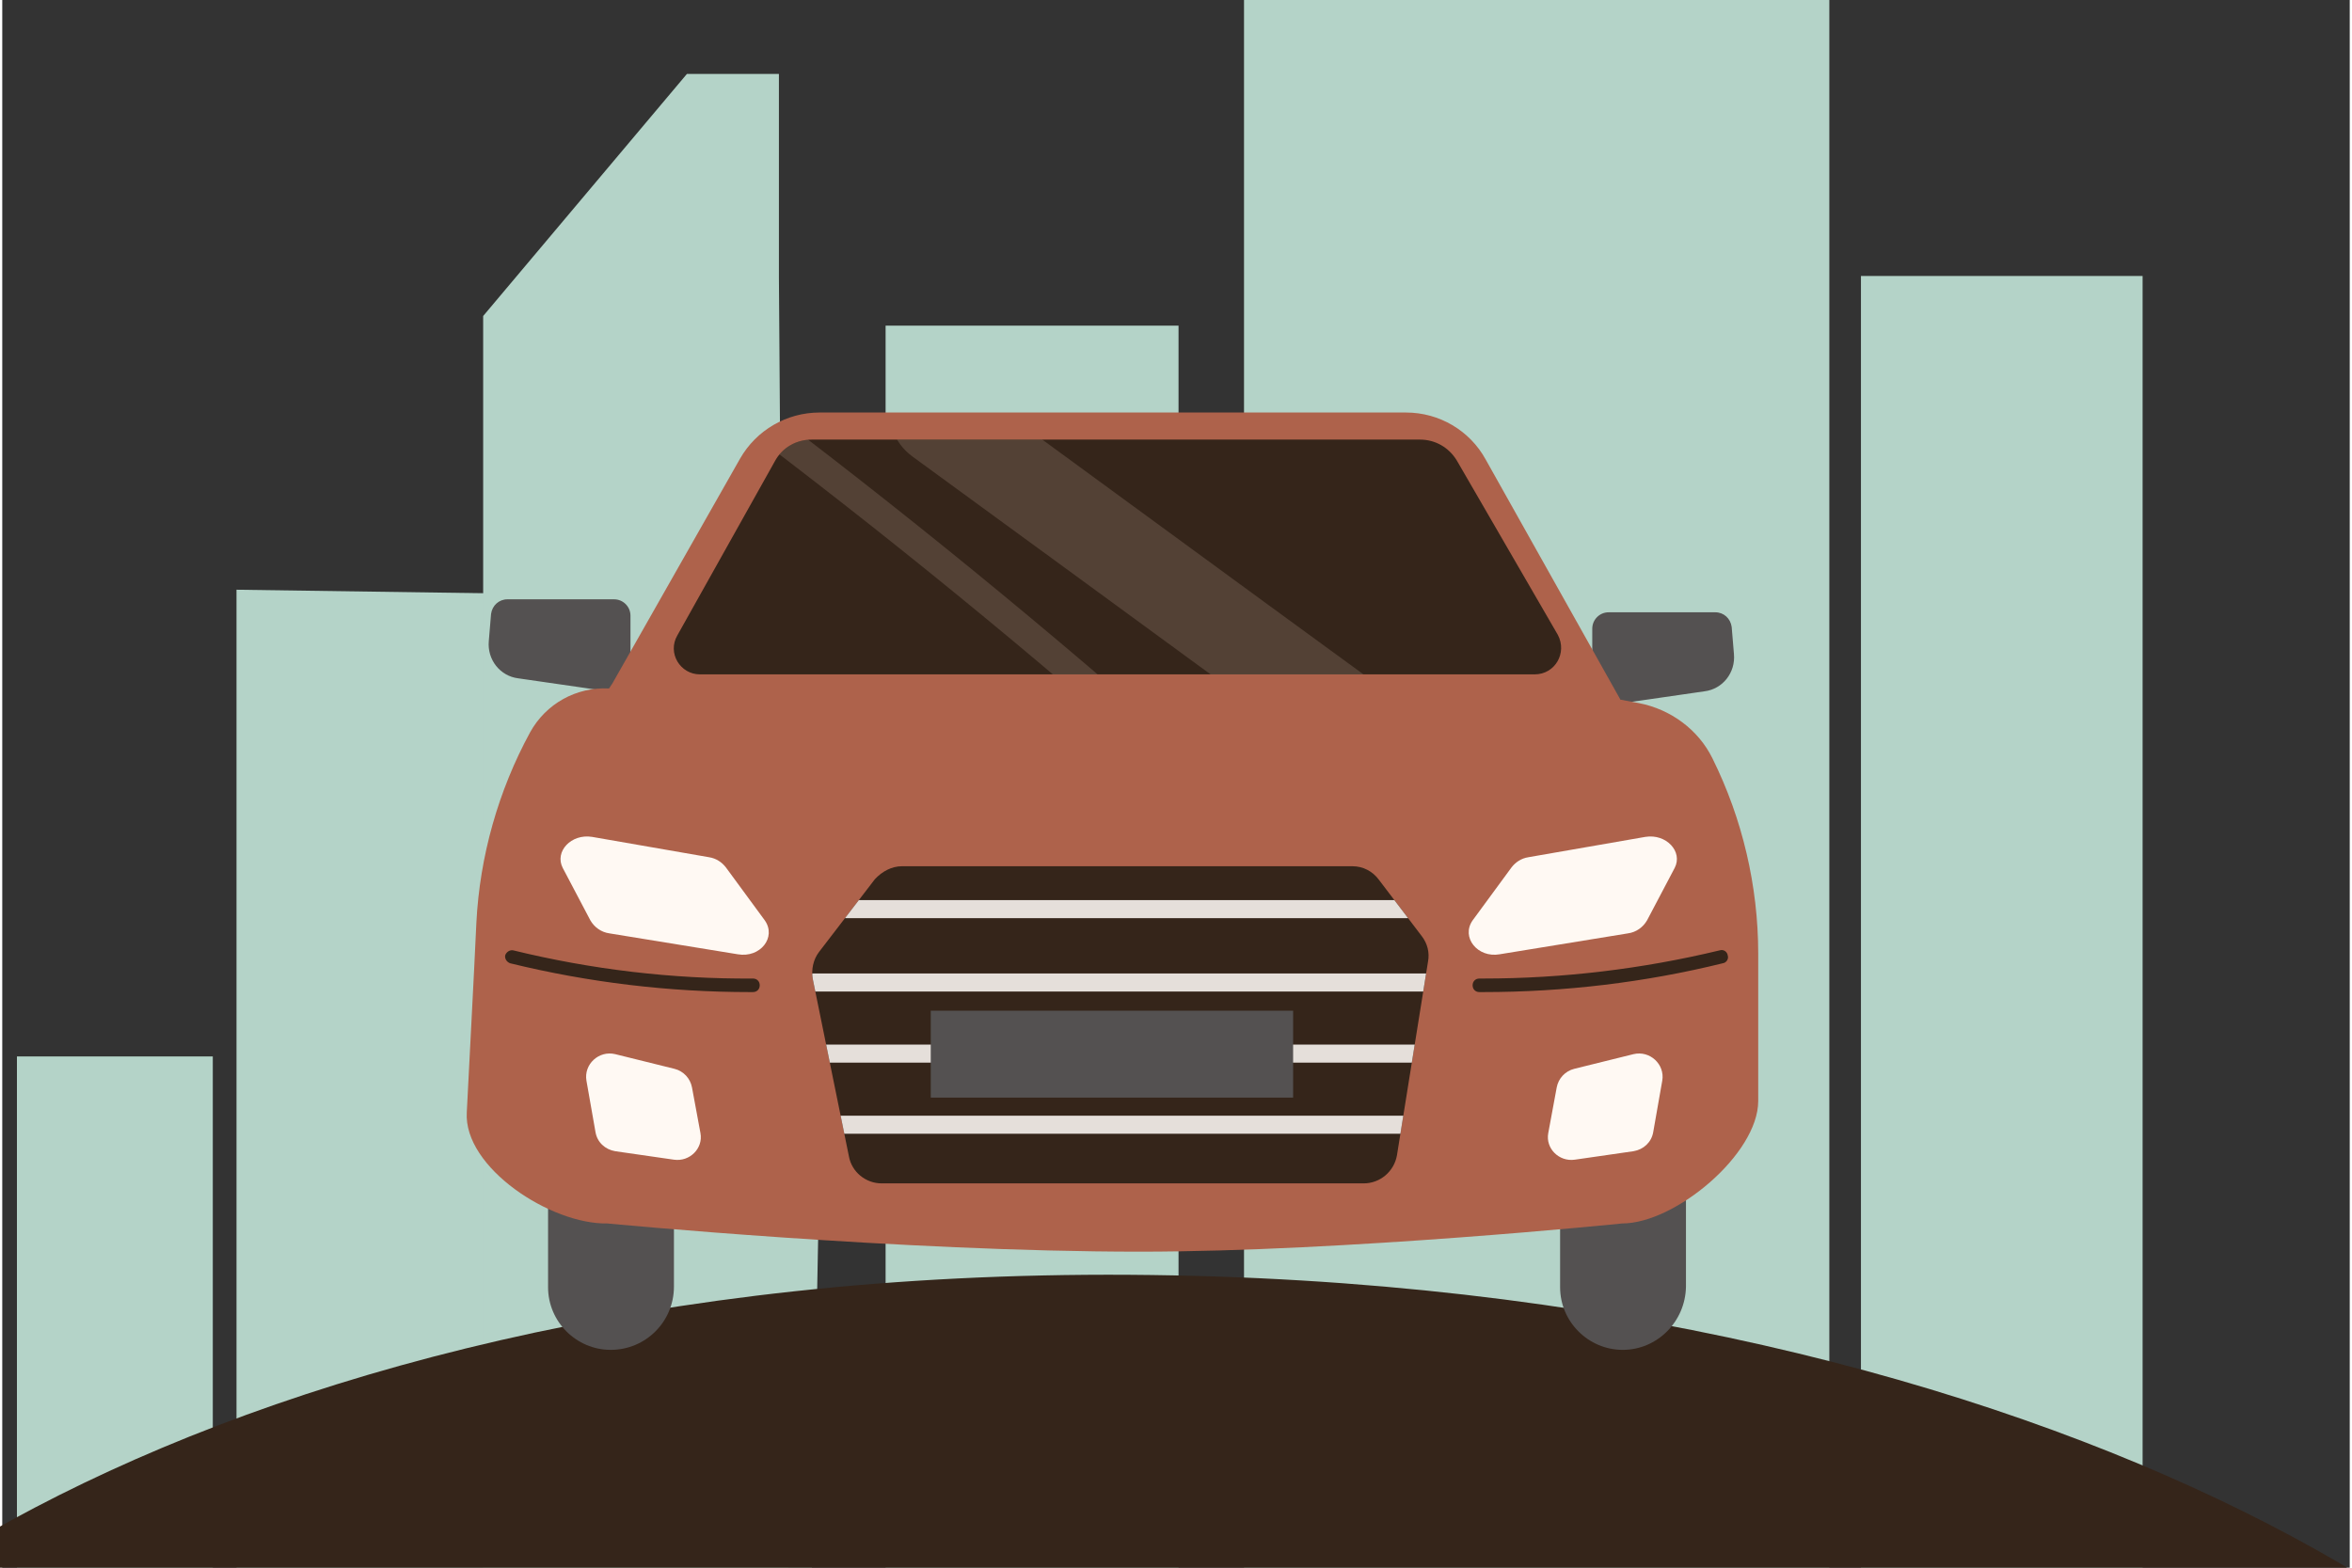
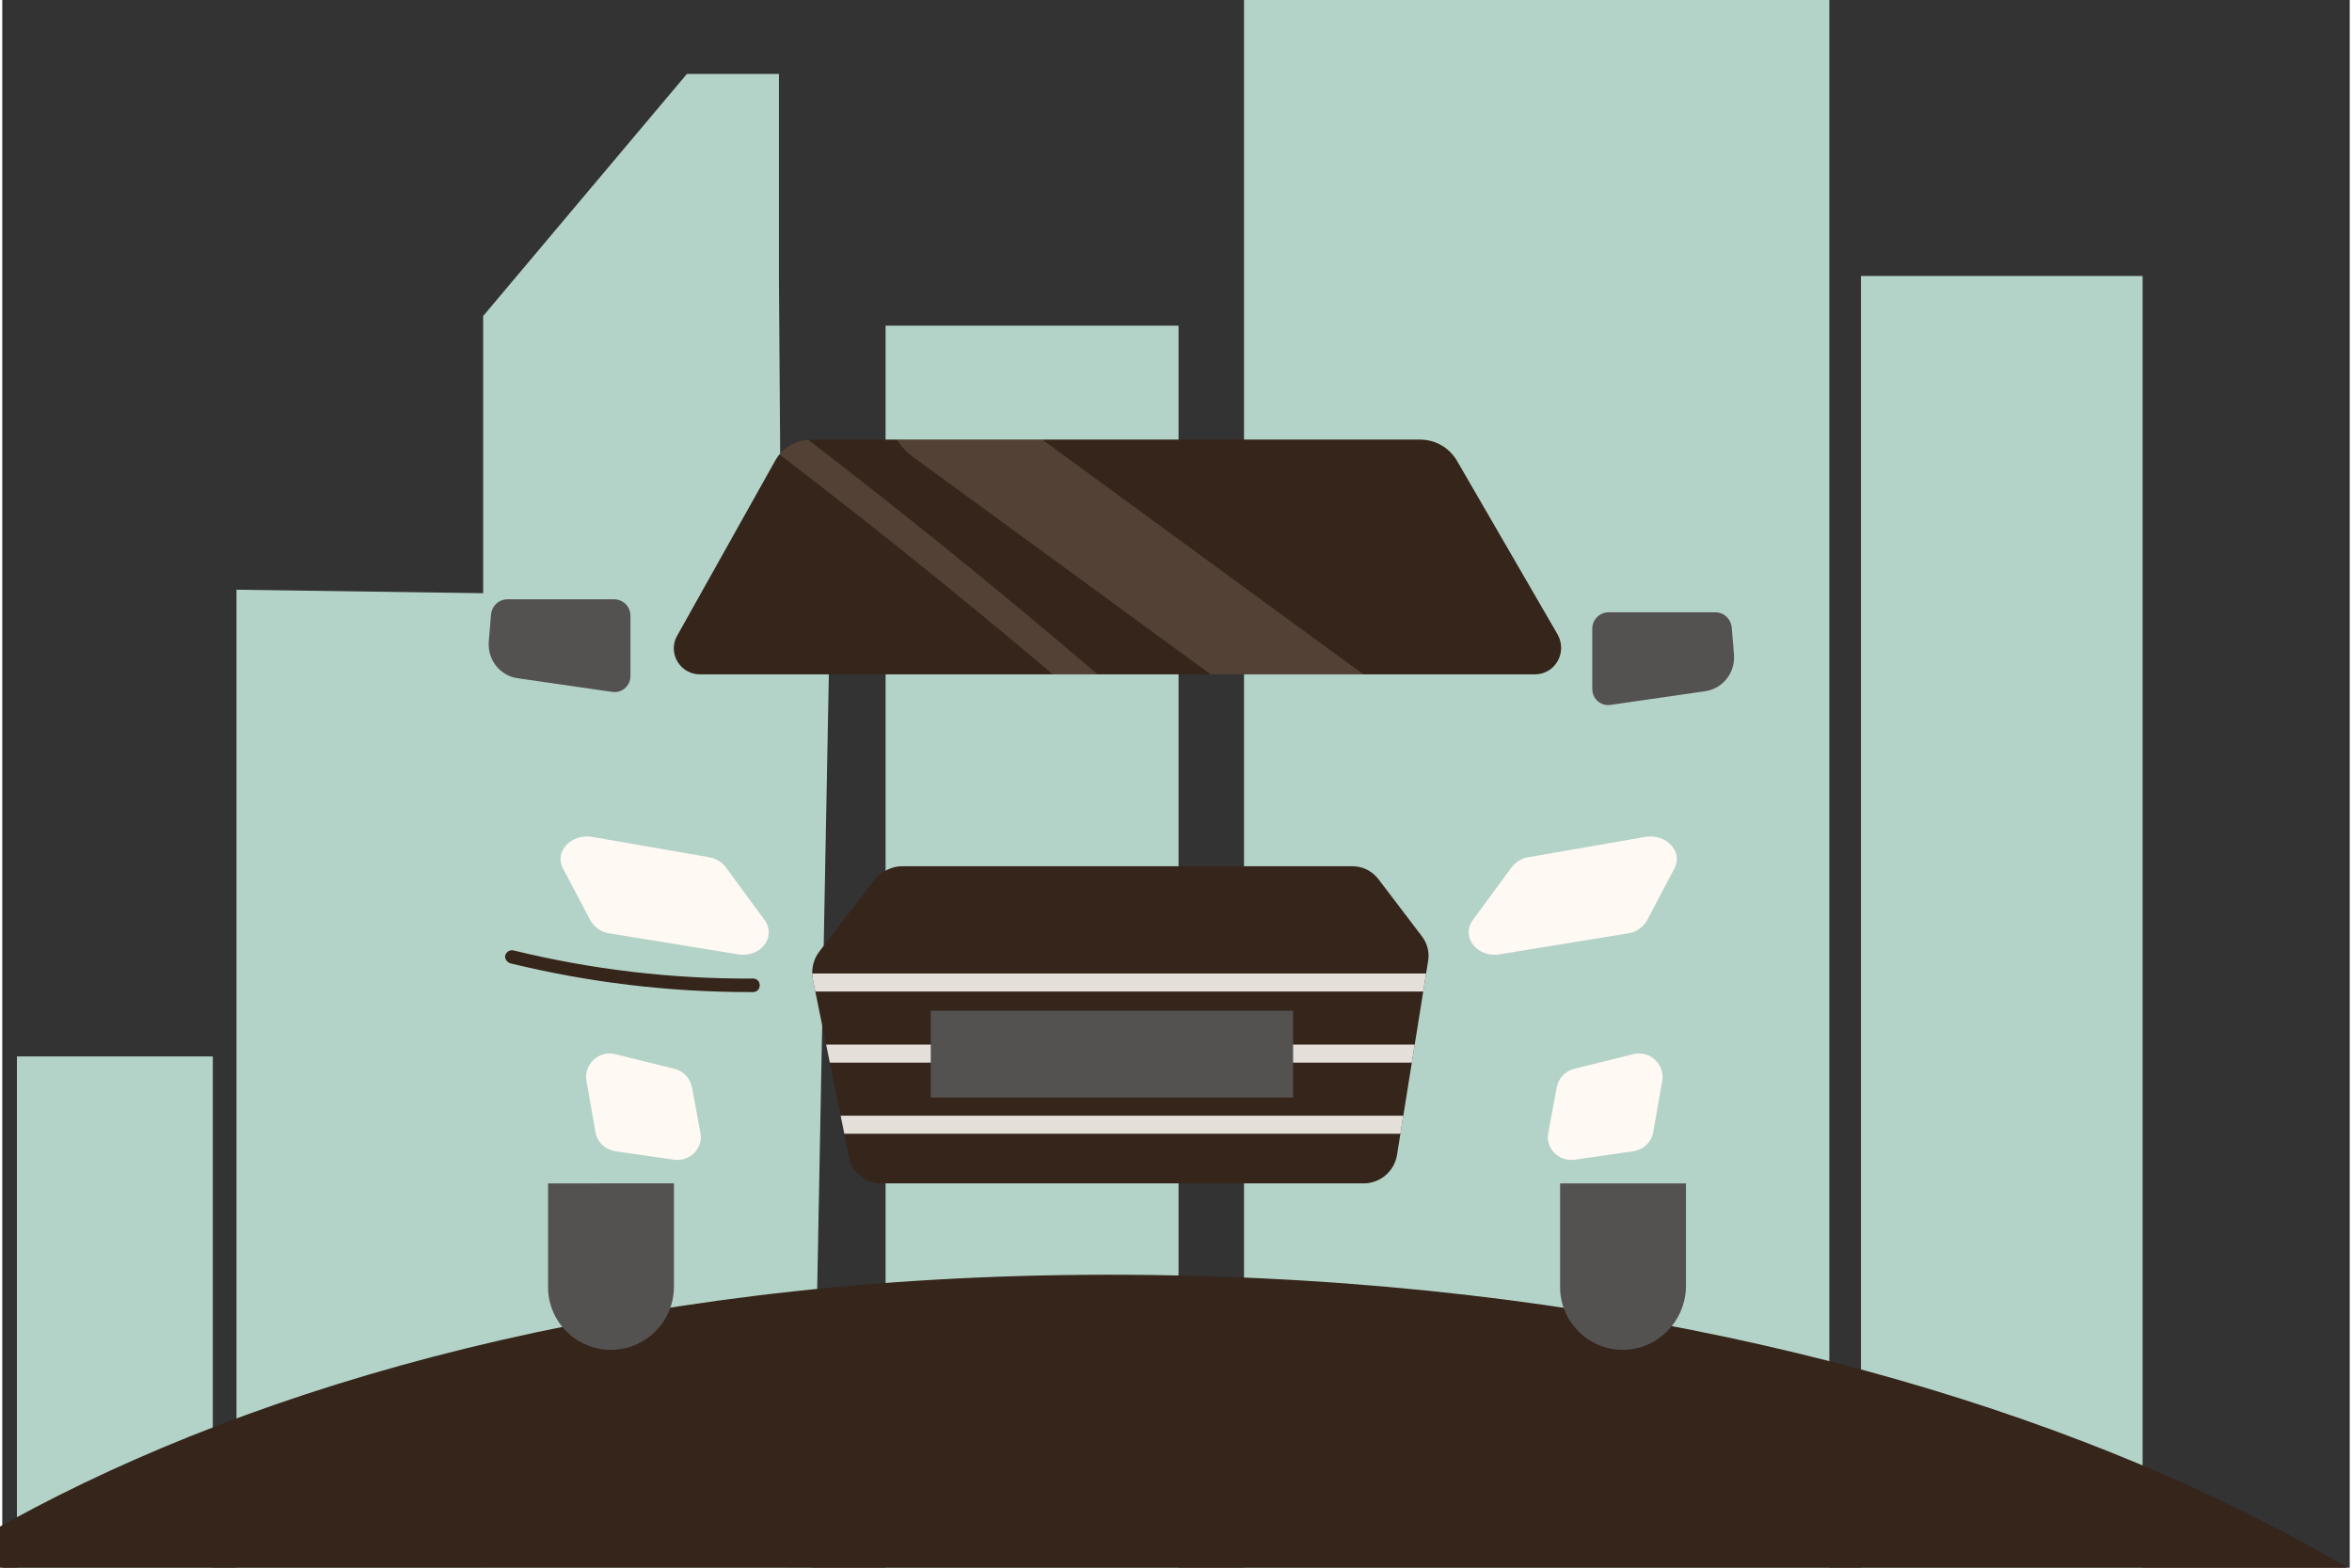
<svg xmlns="http://www.w3.org/2000/svg" xmlns:xlink="http://www.w3.org/1999/xlink" width="276" height="184" version="1.1" id="Layer_1" x="0px" y="0px" viewBox="0 0 415.9 277.8" style="enable-background:new 0 0 415.9 277.8;" xml:space="preserve">
  <rect x="0" y="0" width="415.9" height="277.8" fill="#333333" stroke="none" />
  <style type="text/css">
	.st0{fill:#B4D3C8;}
	.st1{clip-path:url(#SVGID_00000159443033220371546160000002303424517089057983_);fill:#35251A;}
	.st2{fill:#545151;}
	.st3{fill:#AE624B;}
	.st4{clip-path:url(#SVGID_00000127764745540828353870000013296287075288008357_);}
	.st5{fill:#FFF9F3;}
	.st6{fill:#35251A;}
	.st7{opacity:0.24;clip-path:url(#SVGID_00000014602324314995473350000003286333440661284271_);}
	.st8{fill:#B29B8B;}
	.st9{clip-path:url(#SVGID_00000041272876057112429990000017940641847850399922_);fill:#E5DFDA;}
	.st10{clip-path:url(#SVGID_00000085941337219338330800000008841480765333165957_);fill:#E5DFDA;}
	.st11{clip-path:url(#SVGID_00000003813189638679354380000000239987768542545338_);fill:#E5DFDA;}
	.st12{clip-path:url(#SVGID_00000068655449183143654580000005544536731514174336_);fill:#E5DFDA;}
	.st13{fill:#36896D;}
</style>
  <g id="BACKGROUND">
</g>
  <g id="OBJECTS">
    <g>
      <g>
        <g>
          <rect x="2.6" y="187.2" class="st0" width="34.7" height="114" />
          <g>
            <rect x="220" class="st0" width="103.7" height="278.8" />
          </g>
          <g>
            <rect x="156.5" y="57.7" class="st0" width="51.9" height="220.3" />
          </g>
          <g>
            <rect x="329.3" y="48.9" class="st0" width="49.9" height="252.2" />
          </g>
          <g>
            <polygon class="st0" points="41.5,104.5 41.5,297.3 143,301.2 146.7,106      " />
          </g>
          <g>
            <polygon class="st0" points="137.6,49.3 139.4,301.2 85.2,301.2 85.2,56 121.3,13.1 137.6,13.1      " />
          </g>
        </g>
        <g>
          <g>
            <g>
              <g>
                <defs>
                  <polyline id="SVGID_1_" points="453.5,143.9 453.5,303.3 -46.5,303.3 -46.5,143.9         " />
                </defs>
                <clipPath id="SVGID_00000008135163153536012860000009681355735931520642_">
                  <use xlink:href="#SVGID_1_" style="overflow:visible;" />
                </clipPath>
                <path style="clip-path:url(#SVGID_00000008135163153536012860000009681355735931520642_);fill:#35251A;" d="M-64.7,339.6         c2.8-40.5,97-114.8,264.5-113.7c166.1,1.1,269,72.7,272,113.7C482.3,482.6-74.2,477.6-64.7,339.6z" />
              </g>
            </g>
          </g>
        </g>
      </g>
      <g>
        <g>
          <g>
            <g>
              <g>
                <g>
                  <g>
                    <path class="st2" d="M281.7,122.1v-10.7c0-1.6,1.3-2.9,2.9-2.9h18.9c1.5,0,2.7,1.1,2.9,2.6l0.4,4.8c0.3,3.3-2,6.2-5.2,6.6           l-16.6,2.4C283.3,125.2,281.7,123.9,281.7,122.1z" />
                  </g>
                </g>
              </g>
              <g>
                <g>
                  <g>
                    <path class="st2" d="M111.3,119.8v-10.7c0-1.6-1.3-2.9-2.9-2.9H89.5c-1.5,0-2.7,1.1-2.9,2.6l-0.4,4.8           c-0.3,3.3,2,6.2,5.2,6.6l16.6,2.4C109.8,122.9,111.3,121.5,111.3,119.8z" />
                  </g>
                </g>
              </g>
            </g>
            <g>
              <g>
                <path class="st2" d="M107.8,239.2L107.8,239.2c-6.1,0-11.1-5-11.1-11.1v-18.4H119V228C119,234.2,114,239.2,107.8,239.2z" />
              </g>
              <g>
                <path class="st2" d="M287.1,239.2L287.1,239.2c-6.1,0-11.1-5-11.1-11.1v-18.4h22.3V228C298.2,234.2,293.2,239.2,287.1,239.2z         " />
              </g>
            </g>
            <g>
              <g>
-                 <path id="SVGID_00000044858817782338033640000001880910198432132782_" class="st3" d="M82.3,197.1         c0.5-10.1,1.2-22.7,1.7-33.6c0.6-11.8,3.9-23.4,9.5-33.7c2.8-5.1,8.2-8.1,14-7.8l0,0c0.2-0.3,0.4-0.6,0.6-0.9l22.6-39.8         c2.9-5.1,8.3-8.2,14.1-8.2h103.9c5.9,0,11.3,3.2,14.1,8.3l23.9,42.6c0,0,0,0,0.1,0l3.2,0.6c5.6,1.1,10.5,4.7,13,9.8         c5.3,10.7,8.1,22.6,8.1,34.6v26.1c0,9.4-14.7,21.7-24.1,21.7c0,0-49,5-85.5,5c-42.3,0-94.3-5-94.3-5         C97.2,217,81.7,206.9,82.3,197.1z" />
-               </g>
+                 </g>
              <g>
                <g>
                  <g>
                    <defs>
                      <path id="SVGID_00000107564489512107131650000016812360348318629005_" d="M82.3,197.1c0.5-10.1,1.2-22.7,1.7-33.6            c0.6-11.8,3.9-23.4,9.5-33.7c2.8-5.1,8.2-8.1,14-7.8l0,0c0.2-0.3,0.4-0.6,0.6-0.9l22.6-39.8c2.9-5.1,8.3-8.2,14.1-8.2            h103.9c5.9,0,11.3,3.2,14.1,8.3l23.9,42.6c0,0,0,0,0.1,0l3.2,0.6c5.6,1.1,10.5,4.7,13,9.8c5.3,10.7,8.1,22.6,8.1,34.6            v26.1c0,9.4-14.7,21.7-24.1,21.7c0,0-49,5-85.5,5c-42.3,0-94.3-5-94.3-5C97.2,217,81.7,206.9,82.3,197.1z" />
                    </defs>
                    <clipPath id="SVGID_00000013181739567167695220000014698208020103668907_">
                      <use xlink:href="#SVGID_00000107564489512107131650000016812360348318629005_" style="overflow:visible;" />
                    </clipPath>
                    <g style="clip-path:url(#SVGID_00000013181739567167695220000014698208020103668907_);">
                      <g>
                        <path class="st5" d="M265.3,169.1l22.7-3.7c1.5-0.2,2.7-1.1,3.4-2.3l4.9-9.3c1.5-2.9-1.5-6.1-5.2-5.5l-20.7,3.6             c-1.3,0.2-2.3,0.9-3,1.8l-6.9,9.4C258.4,166.1,261.4,169.8,265.3,169.1z" />
                      </g>
                      <g>
                        <path class="st5" d="M130.3,169.1l-22.7-3.7c-1.5-0.2-2.7-1.1-3.4-2.3l-4.9-9.3c-1.5-2.9,1.5-6.1,5.2-5.5l20.7,3.6             c1.3,0.2,2.3,0.9,3,1.8l6.9,9.4C137.2,166.1,134.3,169.8,130.3,169.1z" />
                      </g>
                    </g>
                  </g>
                </g>
              </g>
            </g>
            <g>
              <g>
                <g>
                  <path id="XMLID_00000058567471029231078700000013361932549775569282_" class="st6" d="M271.5,119.5H123.6          c-3.5,0-5.8-3.8-4-6.9l17.3-30.9c1.3-2.4,3.8-3.8,6.5-3.8h107.8c2.7,0,5.1,1.4,6.5,3.7l17.9,30.9          C277.3,115.7,275.1,119.5,271.5,119.5z" />
                </g>
                <g>
                  <g>
                    <g>
                      <defs>
                        <path id="SVGID_00000154426317857057853760000005936500327292096150_" d="M271.5,119.5H123.6c-3.5,0-5.8-3.8-4-6.9             l17.3-30.9c1.3-2.4,3.8-3.8,6.5-3.8h107.8c2.7,0,5.1,1.4,6.5,3.7l17.9,30.9C277.3,115.7,275.1,119.5,271.5,119.5z" />
                      </defs>
                      <clipPath id="SVGID_00000115503003217764860660000016475802411460093608_">
                        <use xlink:href="#SVGID_00000154426317857057853760000005936500327292096150_" style="overflow:visible;" />
                      </clipPath>
                      <g style="opacity:0.24;clip-path:url(#SVGID_00000115503003217764860660000016475802411460093608_);">
                        <path class="st8" d="M278,146.4c-36.2-26.4-72.3-52.8-108.5-79.3c-3.5-2.6-9-0.6-11,2.9c-2.4,4.1-0.6,8.5,2.9,11             c36.2,26.4,72.3,52.9,108.5,79.3c3.5,2.6,9,0.6,11-2.9C283.3,153.4,281.5,149,278,146.4z" />
                        <path class="st8" d="M216.8,139.4c-26-23.3-52.9-45.5-80.6-66.5c-2.6-2-5.2,2.5-2.6,4.5c27.4,20.8,54,42.7,79.6,65.7             C215.6,145.3,219.3,141.7,216.8,139.4z" />
                      </g>
                    </g>
                  </g>
                </g>
              </g>
            </g>
          </g>
          <g>
            <g>
              <path class="st5" d="M278.6,205.5L289,204c1.8-0.3,3.2-1.6,3.5-3.4l1.6-9.1c0.5-2.9-2.2-5.4-5.1-4.7l-10.5,2.6        c-1.6,0.4-2.8,1.7-3.1,3.3l-1.5,8.1C273.4,203.5,275.8,205.9,278.6,205.5z" />
            </g>
            <g>
              <path class="st5" d="M119,205.5l-10.4-1.5c-1.8-0.3-3.2-1.6-3.5-3.4l-1.6-9.1c-0.5-2.9,2.2-5.4,5.1-4.7l10.5,2.6        c1.6,0.4,2.8,1.7,3.1,3.3l1.5,8.1C124.2,203.5,121.8,205.9,119,205.5z" />
            </g>
          </g>
        </g>
        <g>
          <g>
            <g>
              <path id="XMLID_00000132793726280890225920000001533439507066616247_" class="st6" d="M159.4,153.5h79.8        c1.9,0,3.6,0.9,4.7,2.4l7.6,10c1,1.3,1.4,2.9,1.1,4.5l-5.5,34.3c-0.5,2.9-3,5-5.9,5h-85.4c-2.8,0-5.3-2-5.8-4.8l-6.4-31.4        c-0.3-1.7,0.1-3.5,1.1-4.8l9.9-12.9C155.9,154.4,157.6,153.5,159.4,153.5z" />
            </g>
            <g>
              <g>
                <g>
                  <defs>
-                     <path id="SVGID_00000012461628779191987030000001210927683201659812_" d="M159.4,153.5h79.8c1.9,0,3.6,0.9,4.7,2.4l7.6,10           c1,1.3,1.4,2.9,1.1,4.5l-5.5,34.3c-0.5,2.9-3,5-5.9,5h-85.4c-2.8,0-5.3-2-5.8-4.8l-6.4-31.4c-0.3-1.7,0.1-3.5,1.1-4.8           l9.9-12.9C155.9,154.4,157.6,153.5,159.4,153.5z" />
-                   </defs>
+                     </defs>
                  <clipPath id="SVGID_00000078761441040977875230000009718396160452583593_">
                    <use xlink:href="#SVGID_00000012461628779191987030000001210927683201659812_" style="overflow:visible;" />
                  </clipPath>
                  <path style="clip-path:url(#SVGID_00000078761441040977875230000009718396160452583593_);fill:#E5DFDA;" d="M272,159.5          H145.7c-2.1,0-2.1,3.2,0,3.2H272C274.1,162.7,274.1,159.5,272,159.5z" />
                </g>
              </g>
            </g>
            <g>
              <g>
                <g>
                  <defs>
                    <path id="SVGID_00000001636709245007975170000002171708797619495863_" d="M159.4,153.5h79.8c1.9,0,3.6,0.9,4.7,2.4l7.6,10           c1,1.3,1.4,2.9,1.1,4.5l-5.5,34.3c-0.5,2.9-3,5-5.9,5h-85.4c-2.8,0-5.3-2-5.8-4.8l-6.4-31.4c-0.3-1.7,0.1-3.5,1.1-4.8           l9.9-12.9C155.9,154.4,157.6,153.5,159.4,153.5z" />
                  </defs>
                  <clipPath id="SVGID_00000003815505377488108180000017637448773487156611_">
                    <use xlink:href="#SVGID_00000001636709245007975170000002171708797619495863_" style="overflow:visible;" />
                  </clipPath>
                  <path style="clip-path:url(#SVGID_00000003815505377488108180000017637448773487156611_);fill:#E5DFDA;" d="M289.6,172.5          H139.8c-2.1,0-2.1,3.2,0,3.2h149.8C291.7,175.7,291.7,172.5,289.6,172.5z" />
                </g>
              </g>
            </g>
            <g>
              <g>
                <g>
                  <defs>
                    <path id="SVGID_00000096756355995851242620000014985933791772745148_" d="M159.4,153.5h79.8c1.9,0,3.6,0.9,4.7,2.4l7.6,10           c1,1.3,1.4,2.9,1.1,4.5l-5.5,34.3c-0.5,2.9-3,5-5.9,5h-85.4c-2.8,0-5.3-2-5.8-4.8l-6.4-31.4c-0.3-1.7,0.1-3.5,1.1-4.8           l9.9-12.9C155.9,154.4,157.6,153.5,159.4,153.5z" />
                  </defs>
                  <clipPath id="SVGID_00000165209886775805190770000004957482777745831086_">
                    <use xlink:href="#SVGID_00000096756355995851242620000014985933791772745148_" style="overflow:visible;" />
                  </clipPath>
                  <path style="clip-path:url(#SVGID_00000165209886775805190770000004957482777745831086_);fill:#E5DFDA;" d="M275.8,185.1          H144c-2.1,0-2.1,3.2,0,3.2h131.8C277.8,188.3,277.8,185.1,275.8,185.1z" />
                </g>
              </g>
            </g>
            <g>
              <g>
                <g>
                  <defs>
                    <path id="SVGID_00000110470063142052302610000010586647705308736952_" d="M159.4,153.5h79.8c1.9,0,3.6,0.9,4.7,2.4l7.6,10           c1,1.3,1.4,2.9,1.1,4.5l-5.5,34.3c-0.5,2.9-3,5-5.9,5h-85.4c-2.8,0-5.3-2-5.8-4.8l-6.4-31.4c-0.3-1.7,0.1-3.5,1.1-4.8           l9.9-12.9C155.9,154.4,157.6,153.5,159.4,153.5z" />
                  </defs>
                  <clipPath id="SVGID_00000165223087252217519680000002949372686662325653_">
                    <use xlink:href="#SVGID_00000110470063142052302610000010586647705308736952_" style="overflow:visible;" />
                  </clipPath>
                  <path style="clip-path:url(#SVGID_00000165223087252217519680000002949372686662325653_);fill:#E5DFDA;" d="M287.5,197.7          H147.8c-2.1,0-2.1,3.2,0,3.2h139.7C289.6,200.9,289.6,197.7,287.5,197.7z" />
                </g>
              </g>
            </g>
          </g>
          <rect x="164.5" y="179.1" class="st2" width="64.2" height="15.4" />
        </g>
        <g>
          <g>
            <path class="st6" d="M132.4,175.8c-14.3,0-28.5-1.7-42.4-5.1c-0.6-0.2-1-0.8-0.9-1.4c0.2-0.6,0.8-1,1.4-0.9       c13.9,3.4,28.2,5.1,42.5,5l0,0c0.7,0,1.2,0.5,1.2,1.2s-0.5,1.2-1.2,1.2C132.8,175.8,132.6,175.8,132.4,175.8z" />
          </g>
          <g>
-             <path class="st6" d="M262.4,175.8c-0.2,0-0.5,0-0.7,0c-0.7,0-1.2-0.5-1.2-1.2s0.5-1.2,1.2-1.2c0.3,0,0.5,0,0.7,0       c14.1,0,28.2-1.7,41.9-5c0.6-0.2,1.3,0.2,1.4,0.9c0.2,0.6-0.2,1.3-0.9,1.4C291,174.1,276.7,175.8,262.4,175.8z" />
-           </g>
+             </g>
        </g>
        <g>
          <g>
            <g>
              <g>
                <g>
                  <g>
                    <path class="st13" d="M411.7,140.4" />
                  </g>
                </g>
              </g>
            </g>
          </g>
        </g>
      </g>
    </g>
  </g>
  <g id="TEXTS">
</g>
</svg>